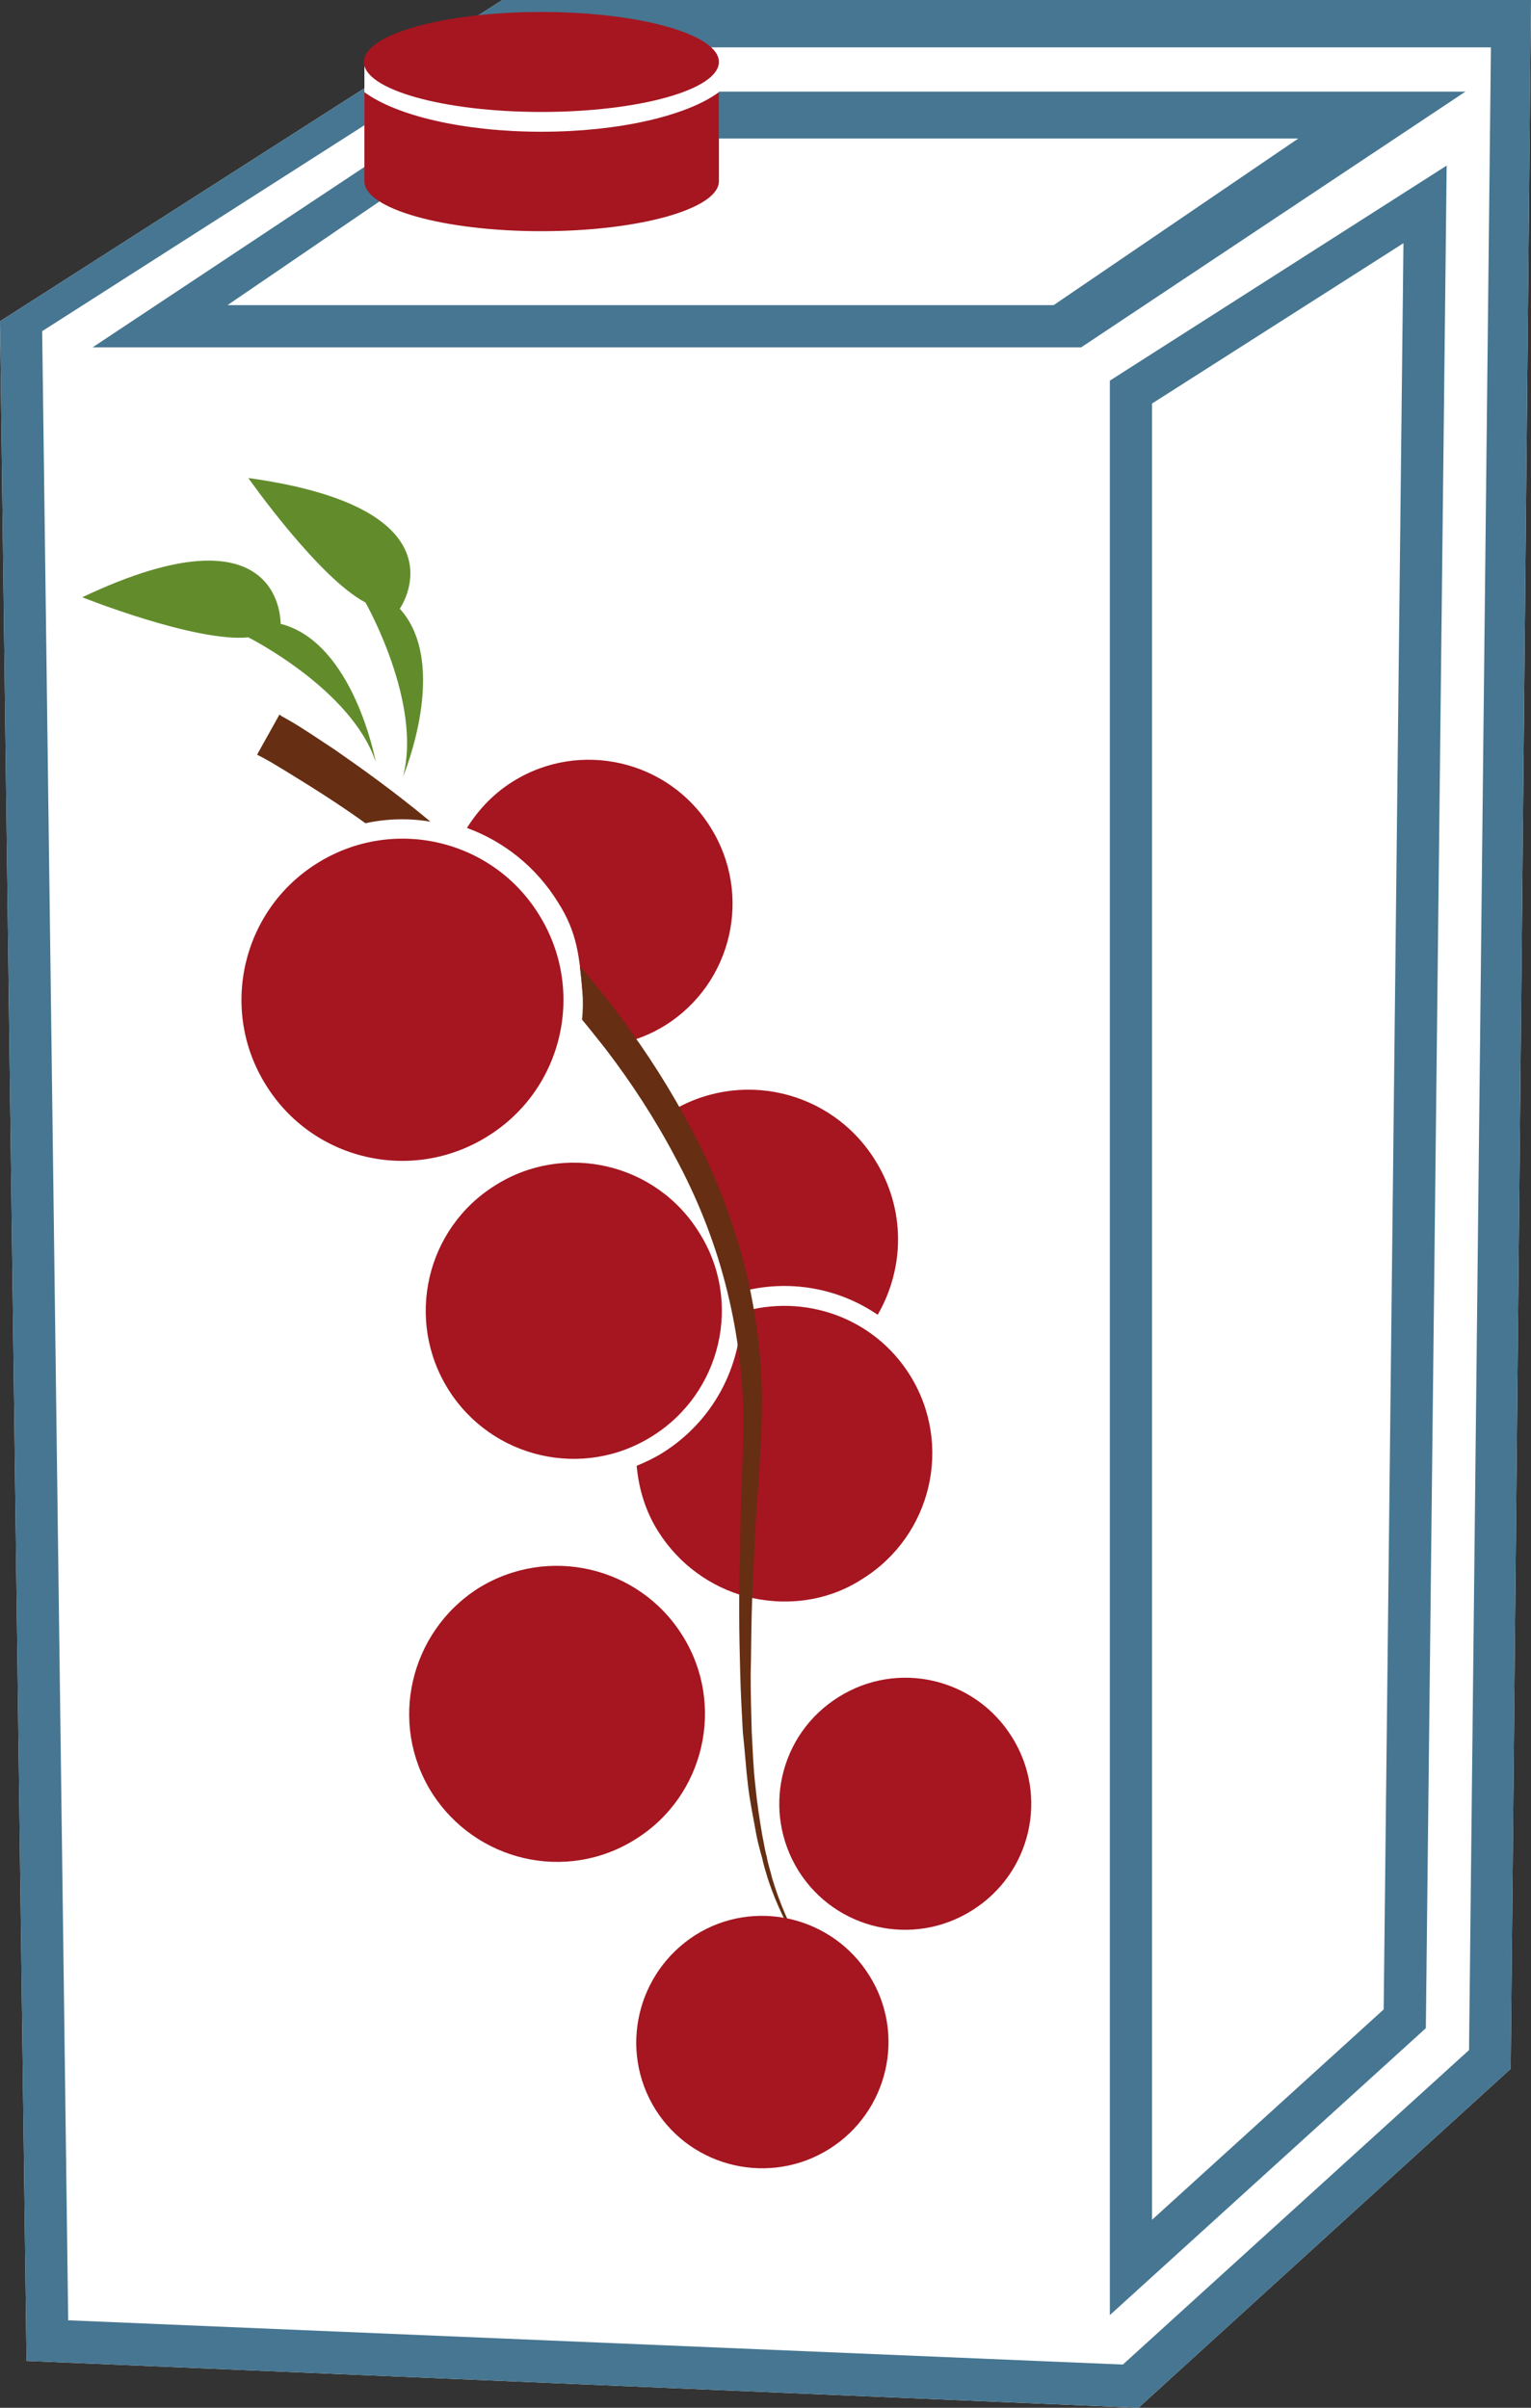
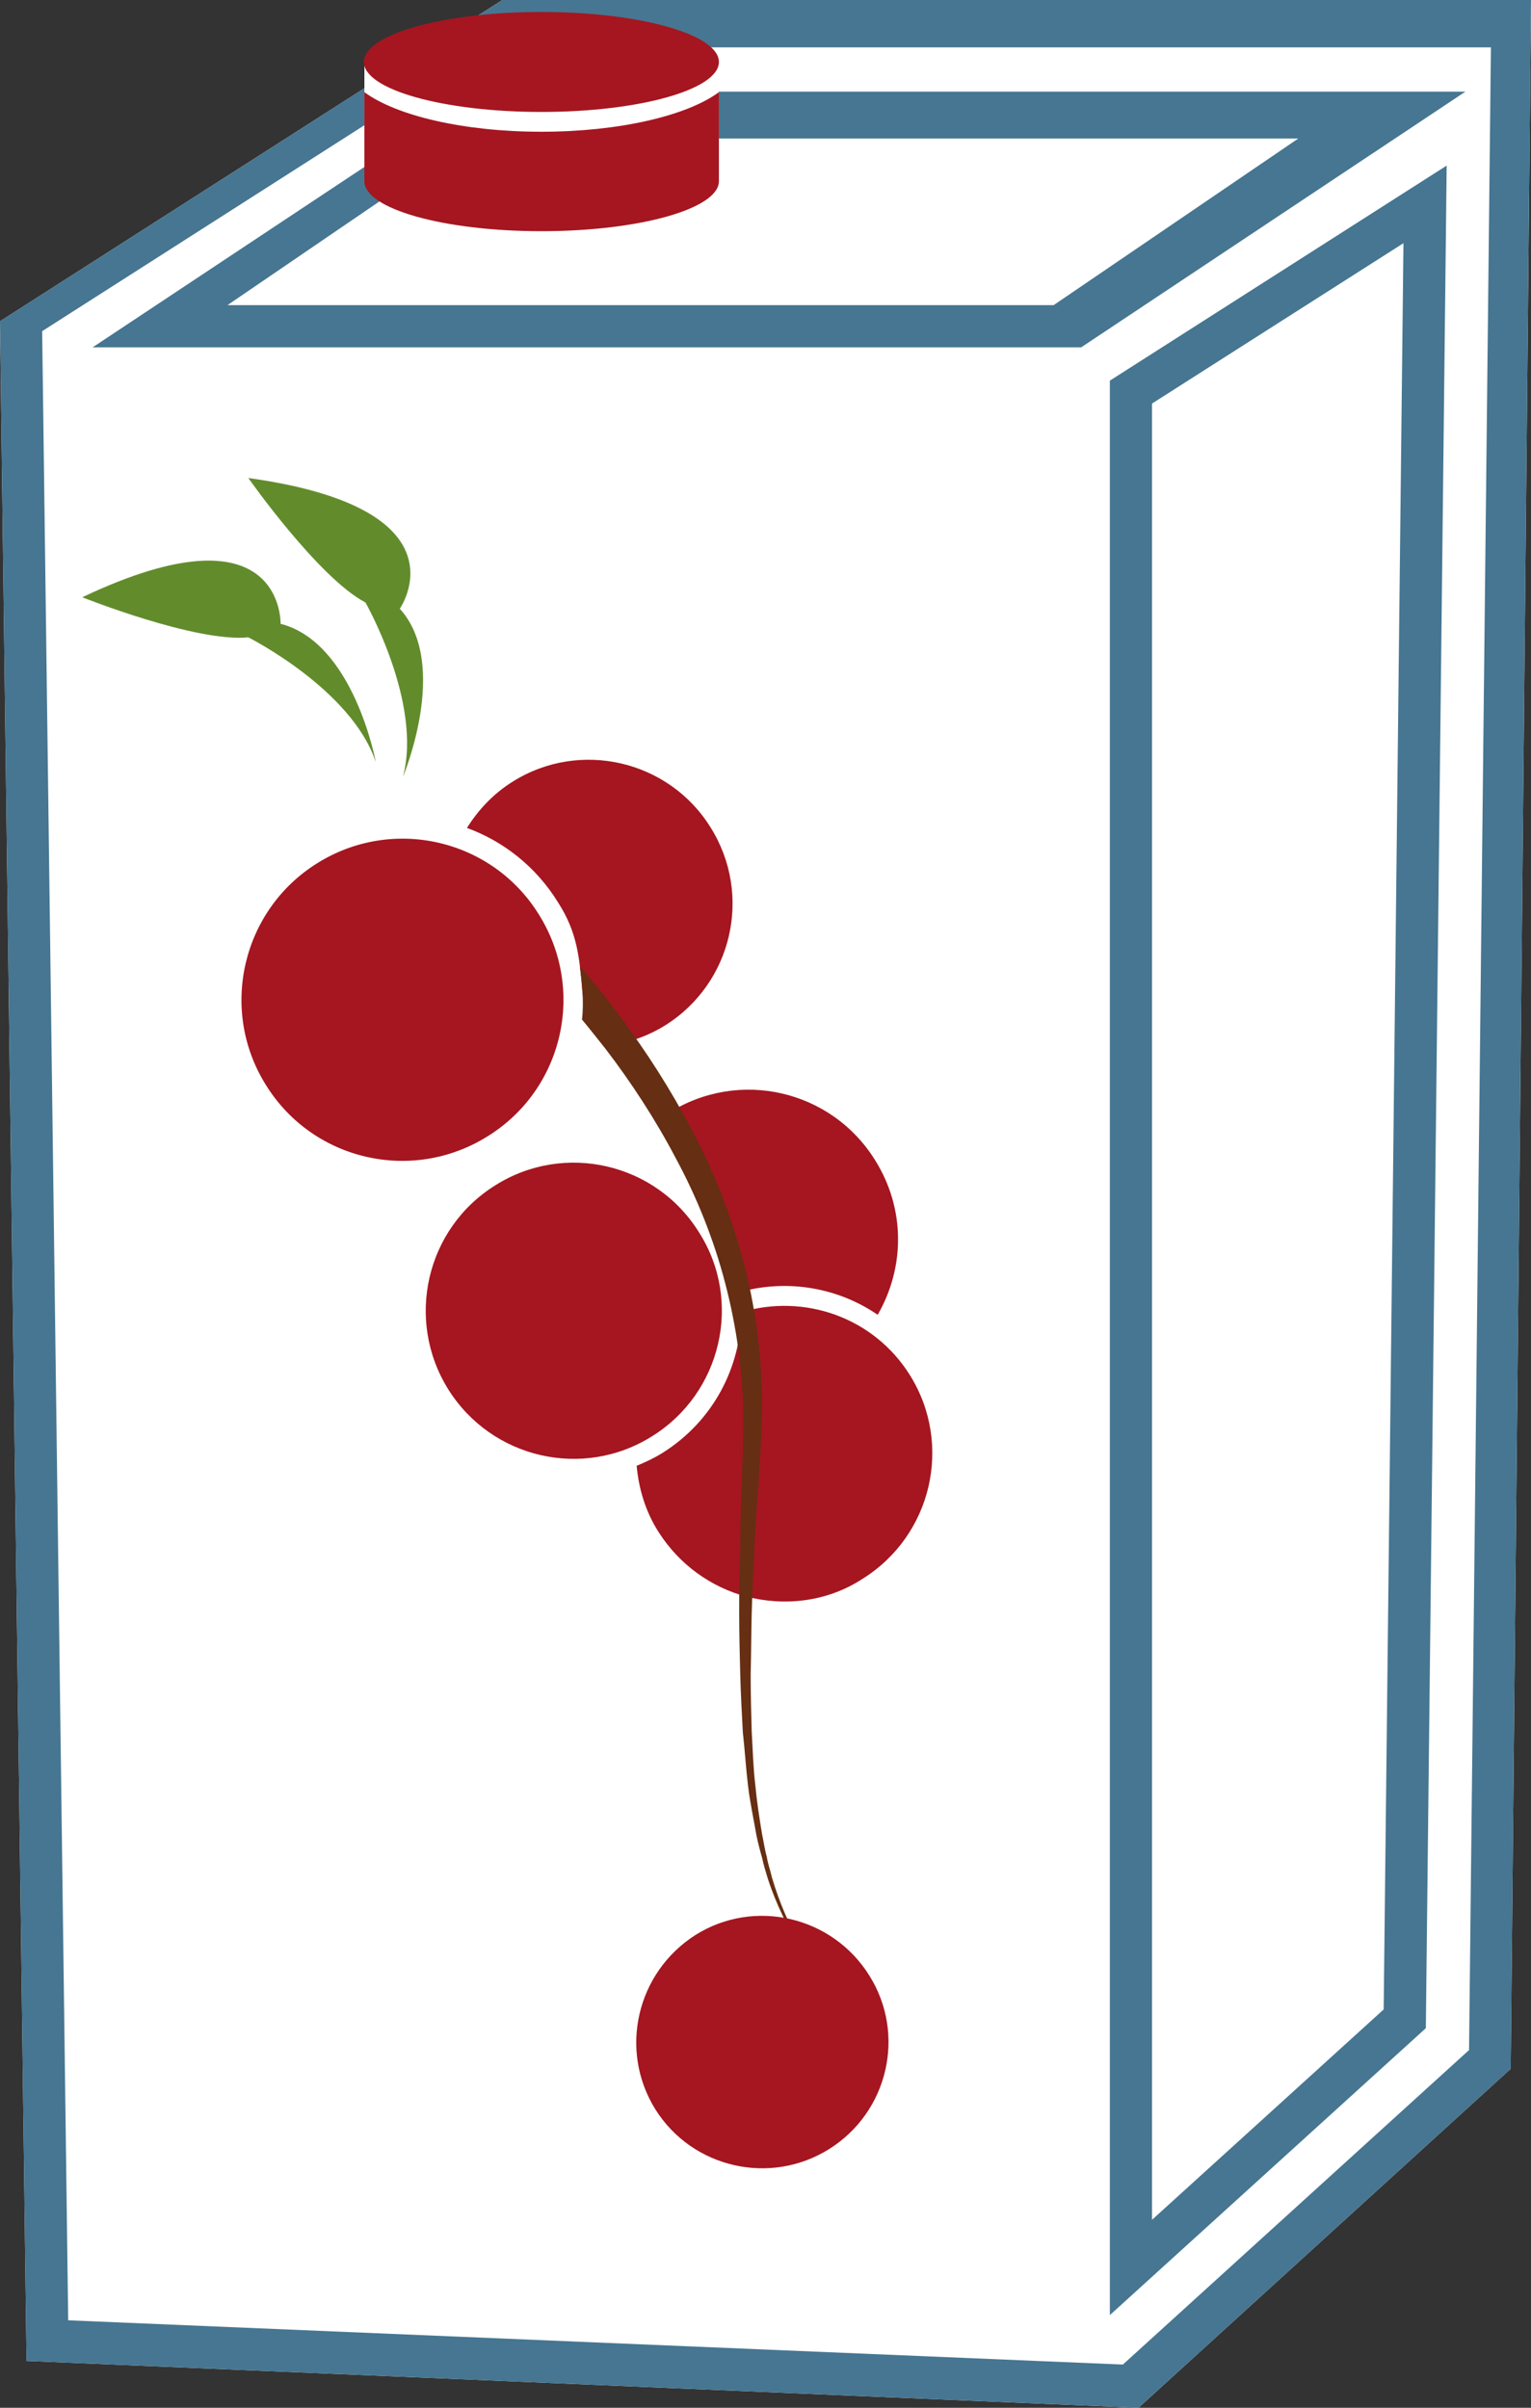
<svg xmlns="http://www.w3.org/2000/svg" xmlns:ns1="http://sodipodi.sourceforge.net/DTD/sodipodi-0.dtd" xmlns:ns2="http://www.inkscape.org/namespaces/inkscape" xml:space="preserve" width="29.41mm" height="46.24mm" version="1.1" style="clip-rule:evenodd;fill-rule:evenodd;image-rendering:optimizeQuality;shape-rendering:geometricPrecision;text-rendering:geometricPrecision" viewBox="0 0 2941 4624" id="svg45" ns1:docname="4034.svg" ns2:version="0.92.4 (5da689c313, 2019-01-14)">
  <rect x="0" y="0" width="2941" height="4624" fill="#333333" stroke="none" />
  <ns1:namedview pagecolor="#ffffff" bordercolor="#666666" borderopacity="1" objecttolerance="10" gridtolerance="10" guidetolerance="10" ns2:pageopacity="0" ns2:pageshadow="2" ns2:window-width="640" ns2:window-height="480" id="namedview47" showgrid="false" ns2:zoom="0.2102413" ns2:cx="54.00945" ns2:cy="75.174801" ns2:window-x="0" ns2:window-y="0" ns2:window-maximized="0" ns2:current-layer="svg45" />
  <defs id="defs4">
    <style type="text/css" id="style2">
   
    .fil2 {fill:#A51620}
    .fil0 {fill:white}
    .fil1 {fill:#467691;fill-rule:nonzero}
    .fil5 {fill:#628C2C;fill-rule:nonzero}
    .fil4 {fill:#662E12;fill-rule:nonzero}
    .fil3 {fill:#A51620;fill-rule:nonzero}
   
  </style>
  </defs>
  <g id="Vrstva_x0020_1" transform="translate(-9071,-12215)">
    <polygon class="fil0" points="9071,12832 10036,12215 12012,12215 11973,16188 11258,16839 9122,16749 " id="polygon7" style="fill:#ffffff" />
    <path class="fil1" d="m 9508,12801 h 1587 l 470,-320 H 9977 Z m 1640,81 H 9249 l 740,-491 h 1897 z m 136,108 v 3488 l 445,-404 38,-3392 z m -81,3671 v -3715 l 647,-413 -40,3577 z m -2001,10 2026,85 665,-604 42,-3846 h -1930 l -853,545 z m 2056,168 -2136,-90 -51,-3917 965,-617 h 1976 l -39,3973 z" id="path9" ns2:connector-curvature="0" style="fill:#467691;fill-rule:nonzero" />
    <rect class="fil0" x="9771" y="12334" width="681" height="189" id="rect11" style="fill:#ffffff" />
    <g id="_521270736">
      <path class="fil2" d="m 10452,12392 v 171 c 0,53 -153,96 -341,96 -188,0 -340,-43 -340,-96 v -171 c 61,45 190,76 340,76 150,0 280,-31 341,-76 z" id="path13" ns2:connector-curvature="0" style="fill:#a51620" />
      <ellipse class="fil2" cx="10111" cy="12334" rx="341" ry="96" id="ellipse15" style="fill:#a51620" />
    </g>
  </g>
  <g id="Vrstva_x0020_1_0" transform="translate(-9071,-12215)">
    <path class="fil3" d="m 10819,14856 c -70,-112 -204,-157 -324,-121 -1,106 -54,209 -151,270 -16,10 -33,18 -50,25 4,44 17,88 42,127 40,63 101,106 168,124 73,19 155,11 224,-34 133,-83 174,-258 91,-391 z" id="path20" ns2:connector-curvature="0" style="fill:#a51620;fill-rule:nonzero" />
    <path class="fil3" d="m 10757,14740 c 52,-90 54,-203 -5,-297 -84,-135 -261,-176 -396,-91 0,0 46,122 86,188 27,42 46,110 51,156 92,-25 188,-8 264,44 z" id="path22" ns2:connector-curvature="0" style="fill:#a51620;fill-rule:nonzero" />
    <path class="fil3" d="m 10143,13948 c 37,58 41,104 47,174 3,31 48,103 74,97 29,-7 58,-18 85,-35 129,-81 168,-251 87,-380 -80,-129 -251,-169 -380,-88 -37,23 -66,54 -88,89 71,26 133,75 175,143 z" id="path24" ns2:connector-curvature="0" style="fill:#a51620;fill-rule:nonzero" />
    <path class="fil3" d="m 10008,14397 c -145,91 -336,47 -426,-98 -91,-145 -46,-336 98,-426 145,-91 336,-47 426,98 91,145 47,336 -98,426 z" id="path26" ns2:connector-curvature="0" style="fill:#a51620;fill-rule:nonzero" />
    <path class="fil4" d="m 10658,16022 c -12,-16 -30,-41 -50,-73 -19,-34 -39,-77 -54,-128 -3,-13 -8,-27 -10,-40 -4,-14 -6,-29 -9,-43 -5,-30 -10,-62 -13,-94 -4,-33 -5,-68 -7,-104 -1,-35 -2,-72 -2,-110 1,-38 1,-77 2,-116 1,-40 3,-81 5,-122 2,-42 4,-84 8,-126 2,-43 6,-86 6,-130 3,-89 -7,-179 -27,-267 -21,-88 -52,-174 -91,-253 -40,-80 -85,-154 -135,-223 -31,-44 -63,-84 -96,-122 4,32 8,68 4,102 15,18 29,36 45,56 49,64 95,134 135,210 41,76 73,156 95,240 22,84 34,171 35,257 0,42 -2,86 -3,128 -2,43 -3,85 -3,127 -2,42 -2,82 -2,122 0,40 1,79 2,118 1,38 3,75 5,111 4,36 6,70 10,103 4,33 11,65 16,94 3,15 7,30 11,44 3,14 7,27 11,40 17,52 39,94 59,127 21,33 39,57 52,73 13,16 20,25 20,25 0,0 -6,-8 -19,-26 z" id="path28" ns2:connector-curvature="0" style="fill:#662e12;fill-rule:nonzero" />
-     <path class="fil4" d="m 9898,13793 c -71,-59 -136,-105 -185,-139 -33,-22 -59,-39 -77,-50 -9,-5 -17,-10 -21,-12 -6,-3 -7,-5 -7,-5 l -43,77 c 0,0 2,2 7,4 4,2 11,6 20,11 17,10 43,26 75,46 30,19 66,42 106,71 41,-9 84,-10 125,-3 z" id="path30" ns2:connector-curvature="0" style="fill:#662e12;fill-rule:nonzero" />
    <path class="fil3" d="m 10324,14973 c -133,84 -309,43 -392,-90 -83,-133 -43,-309 91,-392 132,-83 308,-43 391,91 84,132 43,308 -90,391 z" id="path32" ns2:connector-curvature="0" style="fill:#a51620;fill-rule:nonzero" />
-     <path class="fil3" d="m 10292,15747 c -133,84 -308,43 -392,-90 -83,-133 -42,-308 90,-392 134,-83 309,-42 392,91 83,132 43,308 -90,391 z" id="path34" ns2:connector-curvature="0" style="fill:#a51620;fill-rule:nonzero" />
+     <path class="fil3" d="m 10292,15747 z" id="path34" ns2:connector-curvature="0" style="fill:#a51620;fill-rule:nonzero" />
    <path class="fil3" d="m 10664,16342 c -113,71 -263,37 -334,-76 -71,-114 -36,-263 77,-335 113,-71 263,-36 334,78 71,113 36,262 -77,333 z" id="path36" ns2:connector-curvature="0" style="fill:#a51620;fill-rule:nonzero" />
-     <path class="fil3" d="m 10938,15884 c -113,71 -262,37 -333,-76 -71,-114 -37,-263 77,-334 113,-71 262,-37 333,77 71,113 37,262 -77,333 z" id="path38" ns2:connector-curvature="0" style="fill:#a51620;fill-rule:nonzero" />
    <path class="fil5" d="m 9845,13707 c 0,0 91,-216 -6,-323 0,0 135,-192 -291,-251 0,0 135,192 225,239 0,0 110,193 72,335 z" id="path40" ns2:connector-curvature="0" style="fill:#628c2c;fill-rule:nonzero" />
    <path class="fil5" d="m 9793,13679 c 0,0 -42,-230 -183,-266 0,0 7,-235 -381,-51 0,0 218,87 319,77 0,0 199,100 245,240 z" id="path42" ns2:connector-curvature="0" style="fill:#628c2c;fill-rule:nonzero" />
  </g>
</svg>